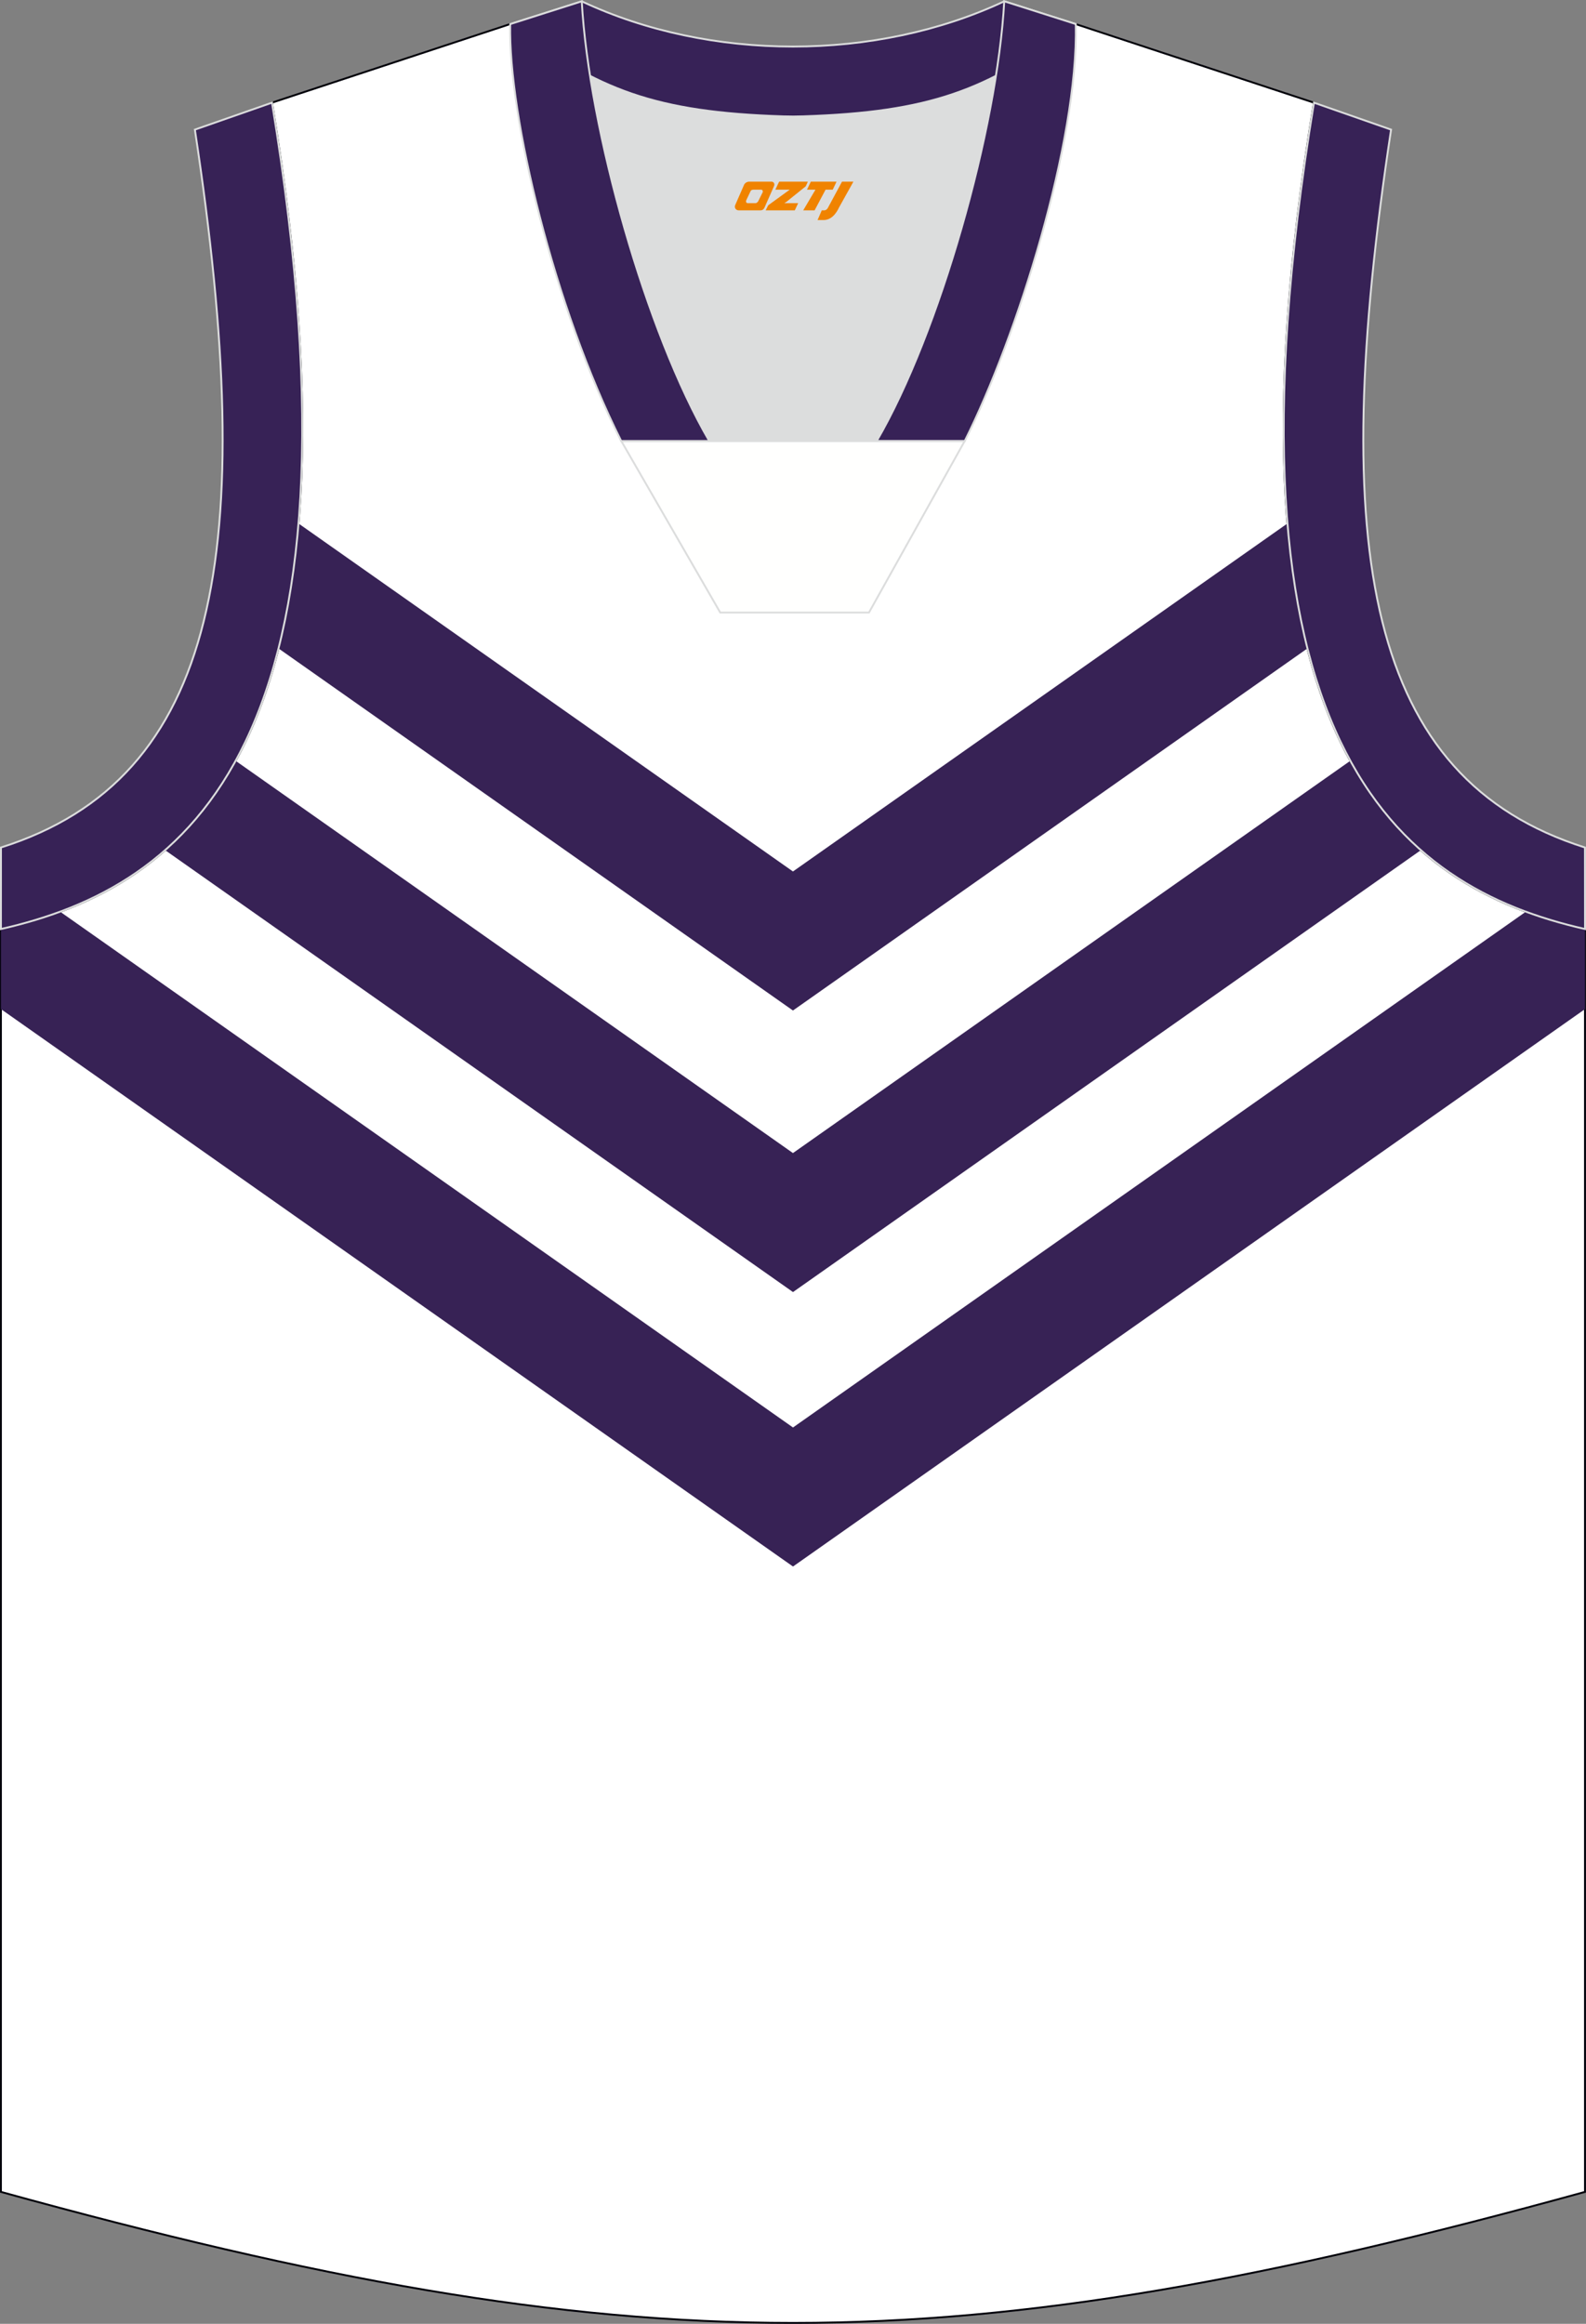
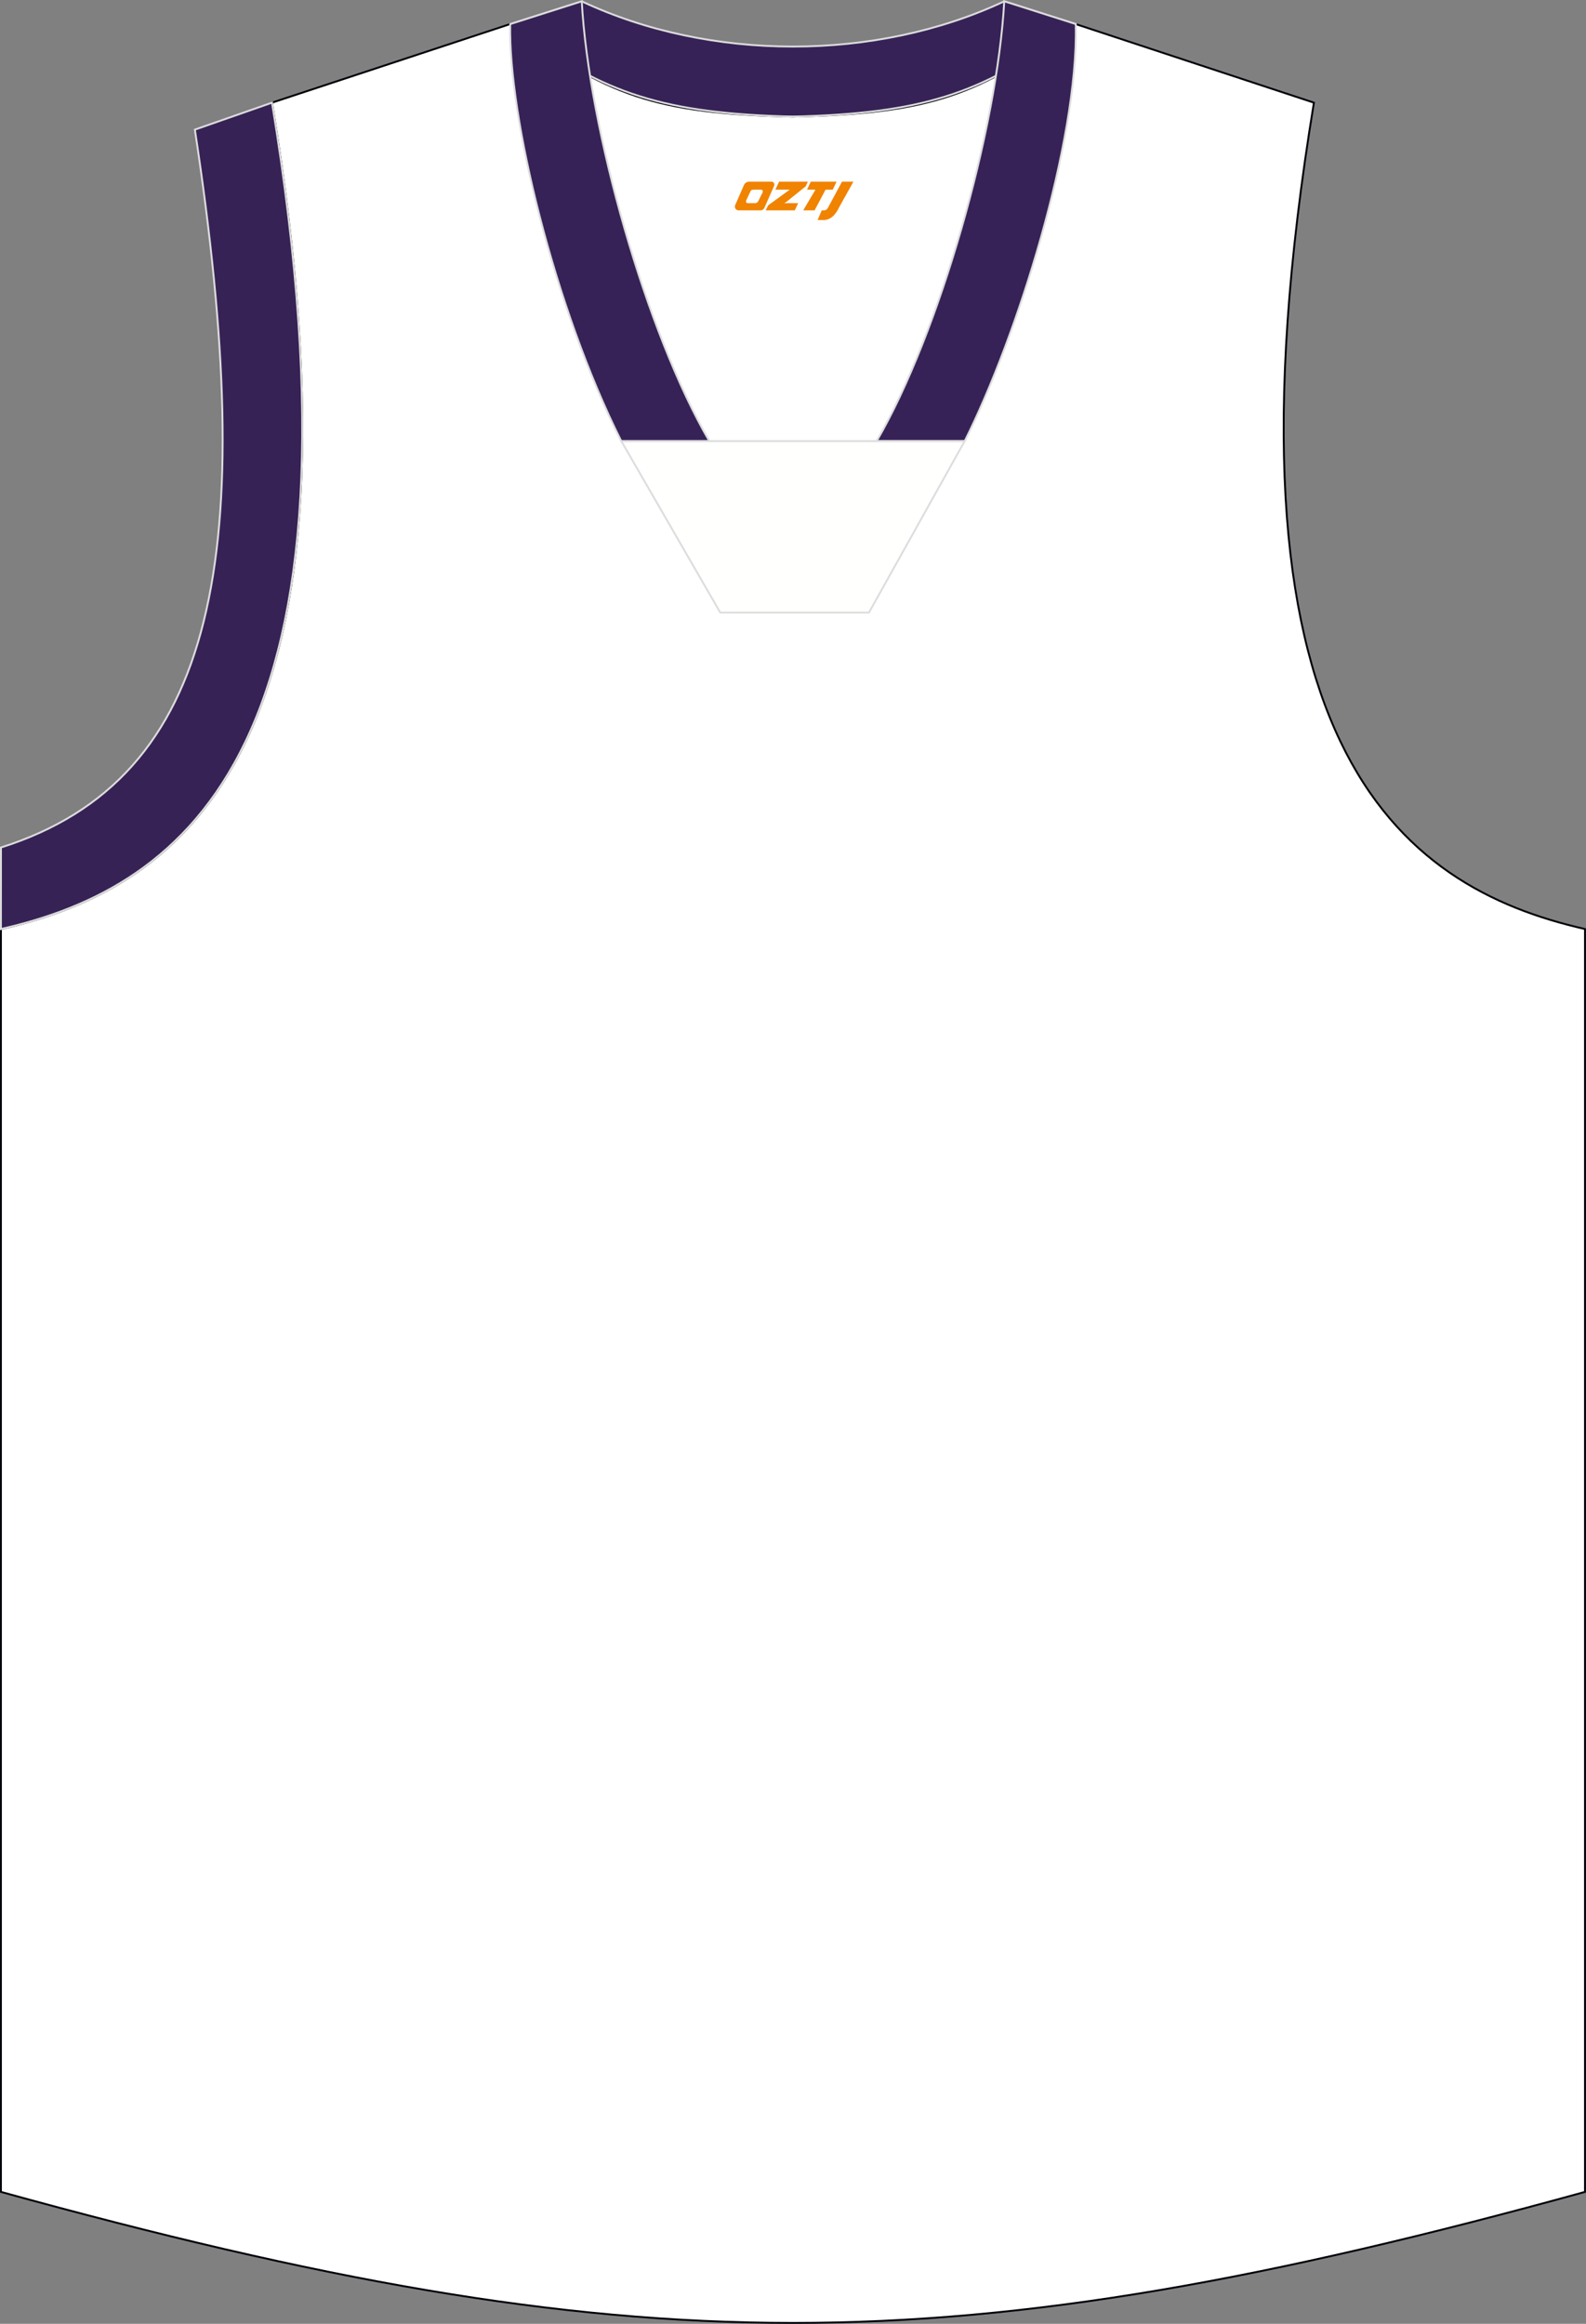
<svg xmlns="http://www.w3.org/2000/svg" version="1.1" id="图层_1" x="0px" y="0px" width="375.98px" height="550.7px" viewBox="0 0 375.98 550.7" enable-background="new 0 0 375.98 550.7" xml:space="preserve">
  <rect x="0" y="0" width="375.98" height="550.7" fill="#808080" stroke="none" />
  <g>
    <path fill="#FFFFFF" stroke="#000009" stroke-width="0.447" stroke-miterlimit="22.926" d="M187.88,27.63   c-32.55-0.77-44.07-4.9-66.93-21.93L64.48,24.33C89.57,176.7,44.16,210.2,0.22,220.16v299.27c75.1,20.7,131.44,31.05,187.76,31.05   c56.33,0,112.66-10.35,187.76-31.05V220.16c-43.93-9.96-89.35-43.46-64.26-195.83L255.02,5.71   C232.16,22.74,220.42,26.86,187.88,27.63z" />
-     <path fill="#372255" d="M70.76,124.05c-0.92,11.09-2.54,20.91-4.74,29.61l121.96,85.81l121.96-85.81   c-2.2-8.7-3.81-18.52-4.74-29.61l-117.22,82.47L70.76,124.05L70.76,124.05z M55.85,180.29l132.13,92.96l132.13-92.96   c4.8,8.77,10.49,15.68,16.72,21.18L187.99,306.19L39.13,201.46C45.37,195.97,51.05,189.05,55.85,180.29L55.85,180.29z    M14.25,216.05l173.74,122.23l173.74-122.23c4.63,1.71,9.34,3.05,14.02,4.11v18.97l-187.76,132.1L0.22,239.13v-18.97   C4.91,219.1,9.61,217.77,14.25,216.05z" />
-     <path fill="#DCDDDD" d="M168.15,104.54c-12.28-21.07-23.68-57.46-28.28-86.56c12.37,6.3,25.24,8.94,45.88,9.59   c1.82,0.06,2.86,0.05,4.7-0.01c20.5-0.66,33.31-3.31,45.64-9.59c-4.6,29.1-16,65.5-28.28,86.56L168.15,104.54L168.15,104.54   L168.15,104.54z" />
    <path fill="#372257" stroke="#DCDDDD" stroke-width="0.447" stroke-miterlimit="22.926" d="M238.07,0.31l15.98,5.09l0.72,0.23   l-1.06,1.07c-19.67,14.66-33.21,19.89-63.25,20.87c-1.84,0.06-2.88,0.06-4.69,0.01c-30.54-0.96-44.06-6.29-64.14-21.36l-0.48-0.54   l0.86-0.3l15.91-5.06C168.36,14.61,207.62,14.61,238.07,0.31z" />
    <path fill="#372256" stroke="#DCDDDD" stroke-width="0.447" stroke-miterlimit="22.926" d="M64.48,24.33   C89.57,176.7,44.16,210.2,0.22,220.16l0.01-19.32c51.61-16.32,61.21-69.81,45.97-170.12L64.48,24.33z" />
    <path fill="#372257" stroke="#DCDDDD" stroke-width="0.447" stroke-miterlimit="22.926" d="M168.16,104.54   c-14.94-25.63-28.59-73.97-30.25-104.23l-16.96,5.4c-0.46,21.73,10.36,67,26.33,98.84L168.16,104.54L168.16,104.54L168.16,104.54   L168.16,104.54z M255.03,5.7l-16.96-5.4c-1.67,30.26-15.31,78.6-30.25,104.23h20.8h0.08C241.17,79.6,255.63,33.78,255.03,5.7z" />
    <polygon fill="#FFFFFE" stroke="#DCDDDD" stroke-width="0.447" stroke-miterlimit="22.926" points="147.3,104.54 228.68,104.54    206,145.16 170.74,145.16  " />
-     <path fill="#372256" stroke="#DCDDDD" stroke-width="0.447" stroke-miterlimit="22.926" d="M311.49,24.33   C286.4,176.7,331.82,210.2,375.75,220.16l-0.02-19.32c-51.6-16.32-61.2-69.81-45.96-170.12L311.49,24.33z" />
  </g>
  <g>
    <path fill="#F08300" d="M199.61,43.05l-3.4,6.3c-0.2,0.3-0.5,0.5-0.8,0.5h-0.6l-1,2.3h1.2c2,0.1,3.2-1.5,3.9-3L202.31,43.05h-2.5L199.61,43.05z" />
    <polygon fill="#F08300" points="192.41,43.05 ,198.31,43.05 ,197.41,44.95 ,195.71,44.95 ,193.11,49.85 ,190.41,49.85 ,193.31,44.95 ,191.31,44.95 ,192.21,43.05" />
    <polygon fill="#F08300" points="186.41,48.15 ,185.91,48.15 ,186.41,47.85 ,191.01,44.15 ,191.51,43.05 ,184.71,43.05 ,184.41,43.65 ,183.81,44.95 ,186.61,44.95 ,187.21,44.95 ,182.11,48.65    ,181.51,49.85 ,188.11,49.85 ,188.41,49.85 ,189.21,48.15" />
    <path fill="#F08300" d="M182.91,43.05H177.61C177.11,43.05,176.61,43.35,176.41,43.75L174.31,48.55C174.01,49.15,174.41,49.85,175.11,49.85h5.2c0.4,0,0.7-0.2,0.9-0.6L183.51,44.05C183.71,43.55,183.41,43.05,182.91,43.05z M180.81,45.55L179.71,47.75C179.51,48.05,179.21,48.15,179.11,48.15l-1.8,0C177.11,48.15,176.71,48.05,176.91,47.45l1-2.1c0.1-0.3,0.4-0.4,0.7-0.4h1.9   C180.71,44.95,180.91,45.25,180.81,45.55z" />
  </g>
</svg>